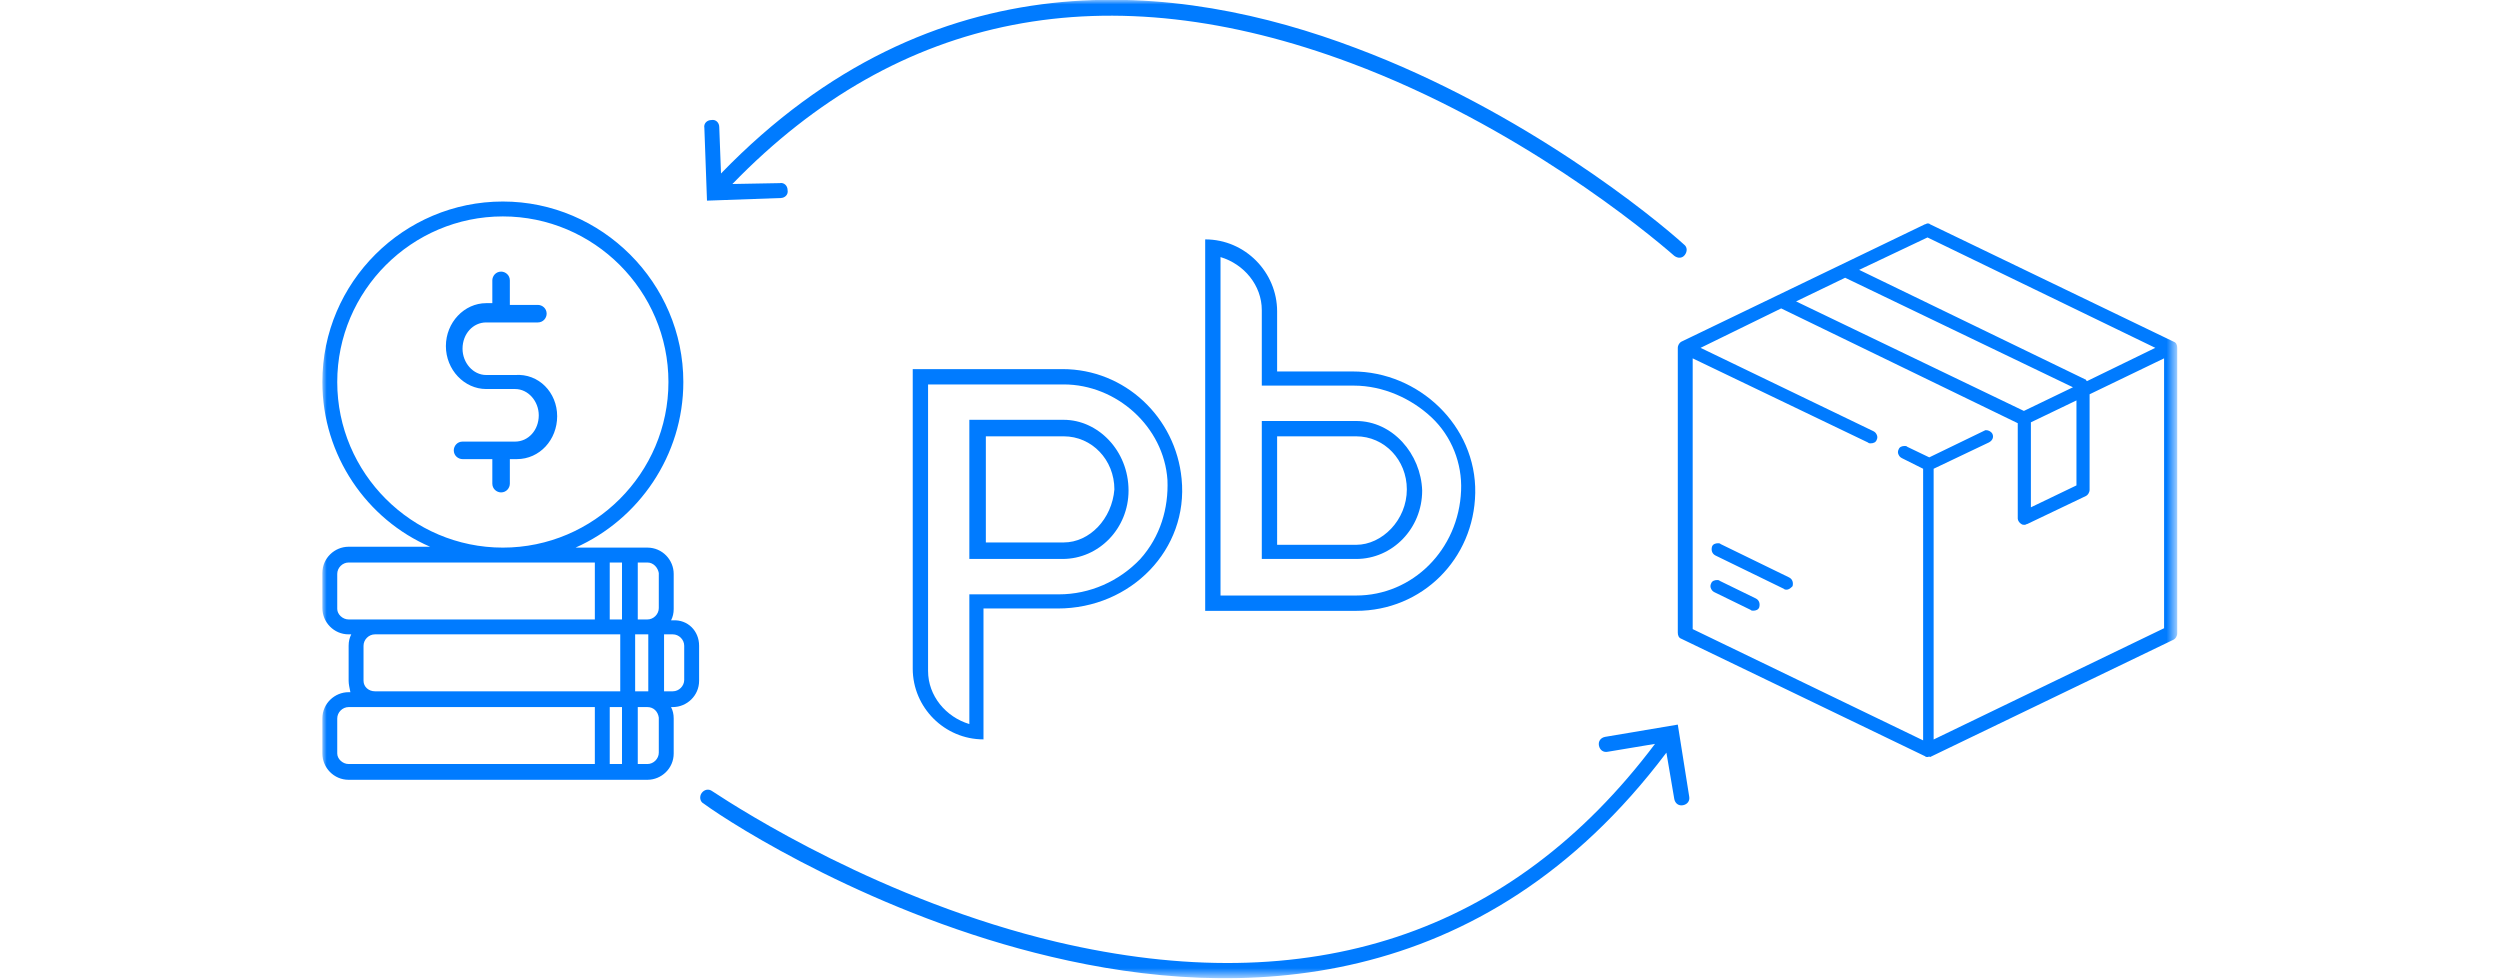
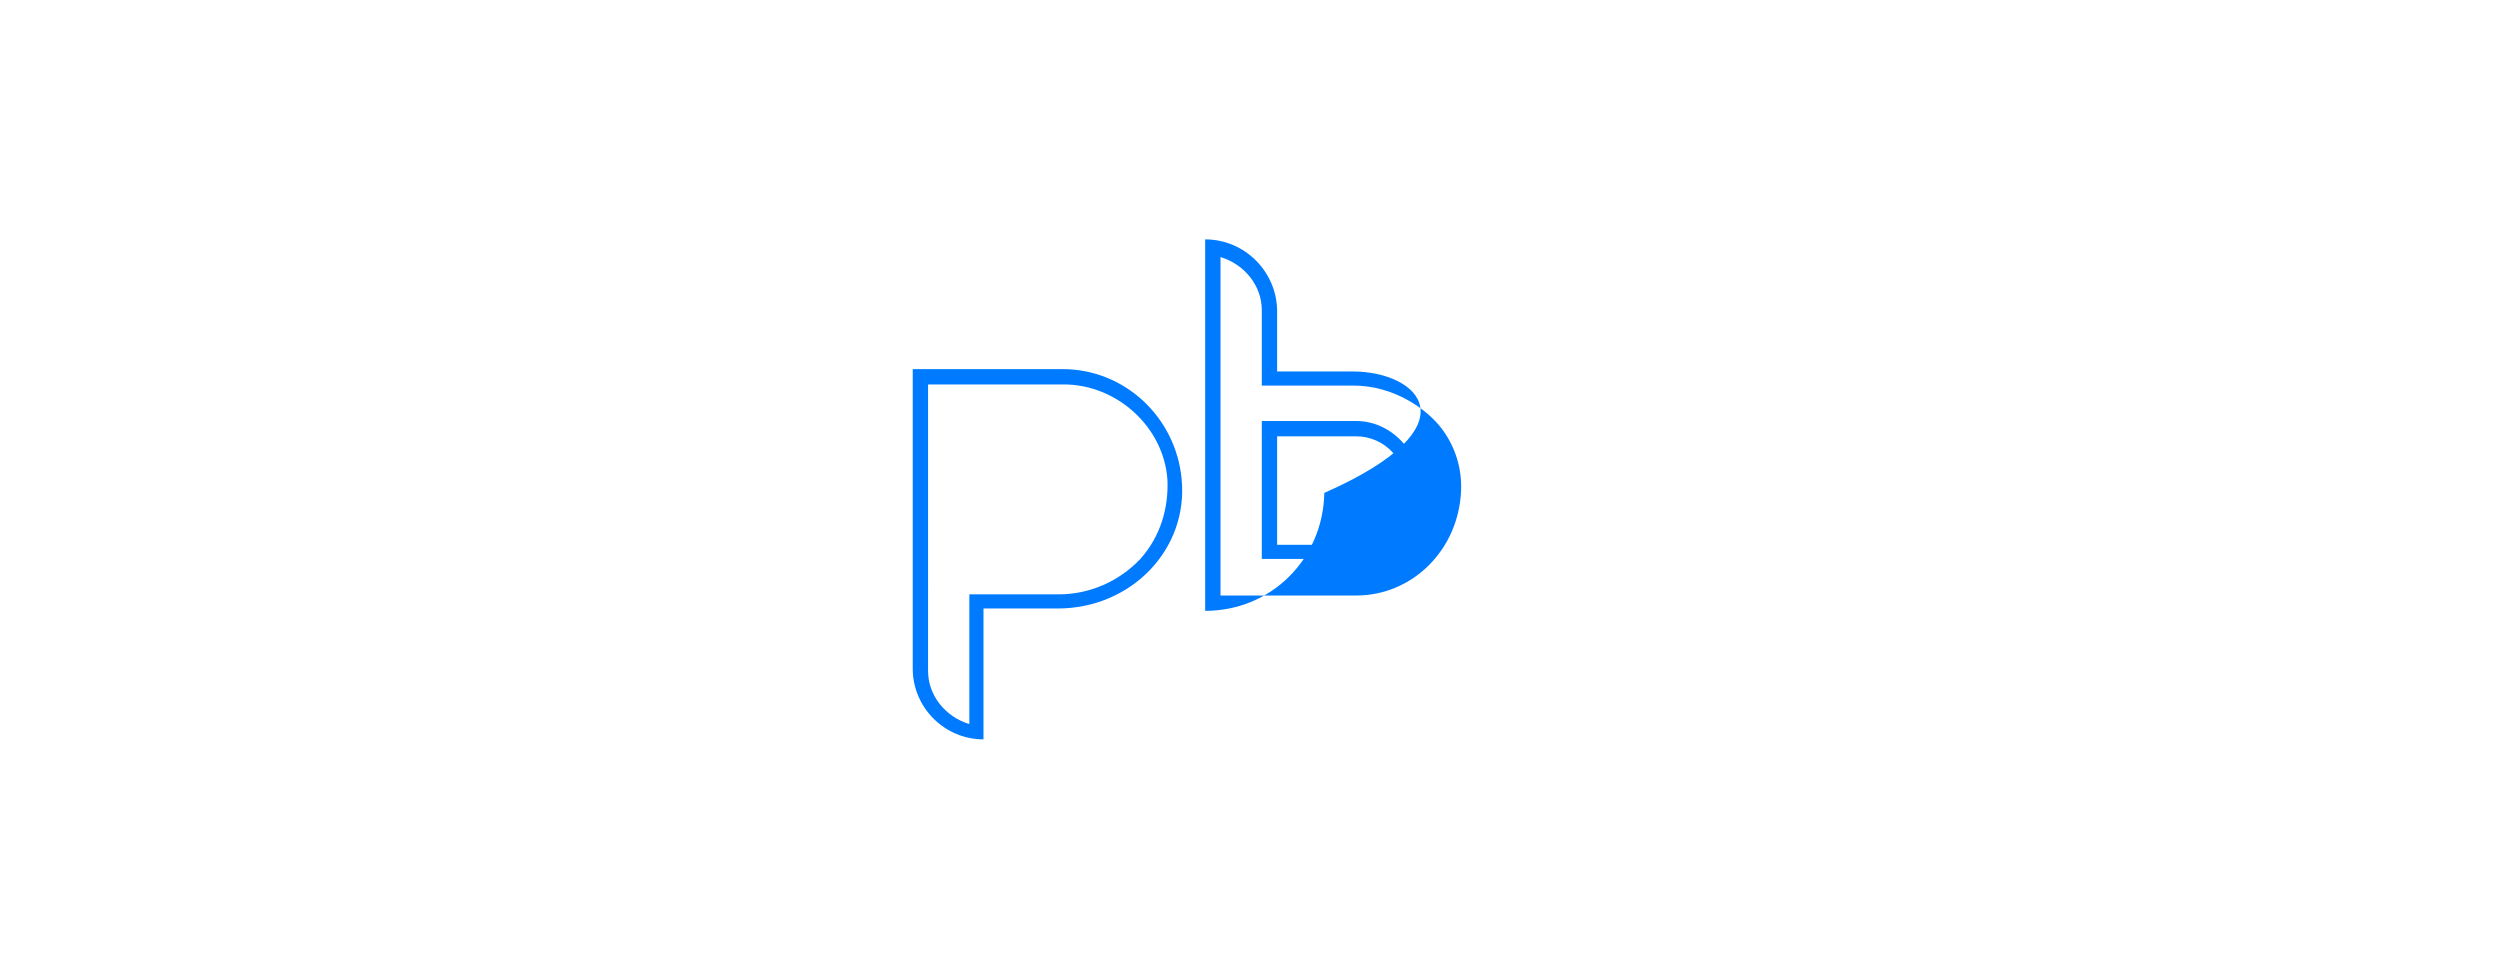
<svg xmlns="http://www.w3.org/2000/svg" version="1.1" id="svg42" x="0px" y="0px" viewBox="0 0 212 83" style="enable-background:new 0 0 212 83;" xml:space="preserve">
  <style type="text/css"> .st0{filter:url(#Adobe_OpacityMaskFilter);} .st1{fill-rule:evenodd;clip-rule:evenodd;fill:#FFFFFF;} .st2{mask:url(#mask-2_00000179612344351023794500000009840977124143547782_);fill-rule:evenodd;clip-rule:evenodd;fill:#007BFF;} .st3{fill-rule:evenodd;clip-rule:evenodd;fill:#007BFF;} </style>
  <g id="Desk" transform="matrix(0.743,0,0,0.743,27.335,0)">
    <g id="Fluxos-PT" transform="translate(-862,-655)">
      <g id="gateway-2" transform="translate(862,655)">
        <g id="Clip-2"> </g>
        <defs>
          <filter id="Adobe_OpacityMaskFilter" filterUnits="userSpaceOnUse" x="0" y="0" width="211.7" height="111.7">
            <feColorMatrix type="matrix" values="1 0 0 0 0 0 1 0 0 0 0 0 1 0 0 0 0 0 1 0" />
          </filter>
        </defs>
        <mask maskUnits="userSpaceOnUse" x="0" y="0" width="211.7" height="111.7" id="mask-2_00000179612344351023794500000009840977124143547782_">
          <g id="use34_00000070805437801323665000000000361330182585533570_" class="st0">
            <polygon id="path-1_00000102506874114270781410000013692860590895690658_" class="st1" points="0,0 211.7,0 211.7,111.7 0,111.7 " />
          </g>
        </mask>
-         <path id="Fill-1" class="st2" d="M83.2,109.2c21.1,5,49.2,4.6,70.2-23.3l0.9,5.3c0.1,0.5,0.5,0.8,1,0.7c0.5-0.1,0.8-0.5,0.7-1 l-1.3-8.2l-8.3,1.4c-0.5,0.1-0.8,0.5-0.7,1c0.1,0.5,0.5,0.8,1,0.7l5.4-0.9c-16.4,21.8-39.4,29.4-68.3,22.6 c-19.8-4.7-35.8-14.9-39.3-17.2c-0.4-0.3-0.9-0.2-1.2,0.2c-0.3,0.4-0.2,1,0.2,1.2C46.9,94.2,63.2,104.5,83.2,109.2z M118,5.5 C97.7-2.2,69.8-5.3,45.5,19.8l-0.2-5.3c0-0.5-0.4-0.9-0.9-0.8c-0.5,0-0.9,0.4-0.8,0.9l0.3,8.3l8.4-0.3c0.5,0,0.9-0.4,0.8-0.9 c0-0.5-0.4-0.9-0.9-0.8L46.8,21c19-19.6,42.8-24.2,70.6-13.8c19,7.1,33.7,19.2,36.9,22c0.4,0.3,0.9,0.3,1.2-0.1 c0.3-0.4,0.3-0.9-0.1-1.2C152.1,24.9,137.2,12.7,118,5.5z M167.1,67.3c-0.1,0-0.2,0-0.3-0.1l-7.8-3.8c-0.4-0.2-0.5-0.6-0.4-1 c0.1-0.3,0.4-0.4,0.7-0.4c0.1,0,0.2,0,0.3,0.1l7.8,3.8c0.4,0.2,0.5,0.6,0.4,1C167.6,67.1,167.4,67.3,167.1,67.3L167.1,67.3z M163.3,69.7c-0.1,0-0.2,0-0.3-0.1l-4.1-2c-0.2-0.1-0.3-0.2-0.4-0.4c-0.1-0.2-0.1-0.4,0-0.6c0.1-0.3,0.4-0.4,0.7-0.4 c0.1,0,0.2,0,0.3,0.1l4.1,2c0.4,0.2,0.5,0.6,0.4,1C163.9,69.6,163.6,69.7,163.3,69.7L163.3,69.7z M175.4,30.8l25.8,12.5 c0,0,0.1,0,0.1,0.1l0.1,0.1l7.8-3.8l-26-12.6L175.4,30.8z M168.2,34.4l26,12.5l5.6-2.7l-26-12.5L168.2,34.4z M195,48.2v9.7 l5.2-2.5v-9.7L195,48.2z M189.9,49.1c0.3,0,0.6,0.2,0.7,0.4c0.2,0.4,0,0.8-0.4,1l-6.3,3v30.9l26.3-12.7V40.9l-8.5,4.1v10.9 c0,0.3-0.2,0.6-0.4,0.7l-6.7,3.2c-0.1,0-0.2,0.1-0.3,0.1c-0.1,0-0.3,0-0.4-0.1c-0.2-0.1-0.4-0.4-0.4-0.6V48.3l0,0l-27-13.1 l-9.2,4.5l19.7,9.5c0.2,0.1,0.3,0.2,0.4,0.4c0.1,0.2,0.1,0.4,0,0.6c-0.1,0.3-0.4,0.4-0.7,0.4c-0.1,0-0.2,0-0.3-0.1l-20-9.6v30.9 l26.3,12.7V53.5l-2.4-1.2c-0.2-0.1-0.3-0.2-0.4-0.4c-0.1-0.2-0.1-0.4,0-0.6c0.1-0.3,0.4-0.4,0.7-0.4c0.1,0,0.2,0,0.3,0.1l2.5,1.2 l6.4-3.1C189.7,49.1,189.8,49.1,189.9,49.1z M183.2,86.4c-0.1,0-0.2,0-0.3-0.1l-27.8-13.4c-0.3-0.1-0.4-0.4-0.4-0.7V39.7 c0-0.3,0.2-0.6,0.4-0.7l27.8-13.4c0.1,0,0.2-0.1,0.3-0.1c0.1,0,0.2,0,0.3,0.1L211.3,39c0.3,0.1,0.4,0.4,0.4,0.7v32.6 c0,0.3-0.2,0.6-0.4,0.7l-27.8,13.4C183.4,86.3,183.3,86.4,183.2,86.4z M41.3,73.7c0-0.7-0.6-1.3-1.3-1.3H39v6.5H40 c0.7,0,1.3-0.6,1.3-1.3V73.7z M37.1,80.7H36v6.5h1.1c0.7,0,1.3-0.6,1.3-1.3v-4C38.3,81.2,37.8,80.7,37.1,80.7z M3,87.2h28.1v-6.5 H6H3c-0.7,0-1.3,0.6-1.3,1.3v4C1.7,86.6,2.3,87.2,3,87.2z M6,78.9H34v-6.5H6c-0.7,0-1.3,0.6-1.3,1.3v4C4.7,78.4,5.3,78.9,6,78.9z M3,70.7h3h25.1v-6.5H3c-0.7,0-1.3,0.6-1.3,1.3v4C1.7,70.1,2.3,70.7,3,70.7z M20.6,62.5c10.4,0,18.9-8.5,18.9-18.9 S31,24.7,20.6,24.7c-10.4,0-18.9,8.5-18.9,18.9S10.2,62.5,20.6,62.5z M37.1,64.2H36v6.5h1.1c0.7,0,1.3-0.6,1.3-1.3v-4 C38.3,64.8,37.8,64.2,37.1,64.2z M32.8,70.7h1.4v-6.5h-1.4V70.7z M32.8,87.2h1.4v-6.5h-1.4V87.2z M37.2,78.9v-6.5h-0.2h-1.3v6.5 h1.3H37.2z M43,73.7v4c0,1.7-1.4,3-3,3h-0.2c0.2,0.4,0.3,0.8,0.3,1.3v4c0,1.7-1.4,3-3,3H3c-1.7,0-3-1.4-3-3v-4c0-1.7,1.4-3,3-3 h0.2C3.1,78.5,3,78.1,3,77.7v-4c0-0.5,0.1-0.9,0.3-1.3H3c-1.7,0-3-1.4-3-3v-4c0-1.7,1.4-3,3-3h9.3C5.1,59.3,0,52,0,43.6 C0,32.2,9.3,23,20.6,23s20.6,9.3,20.6,20.6c0,8.4-5.1,15.7-12.3,18.9h8.2c1.7,0,3,1.4,3,3v4c0,0.5-0.1,0.9-0.3,1.3H40 C41.7,70.7,43,72,43,73.7z M26.8,47.5c0,2.7-2,4.9-4.6,4.9h-0.8v2.8c0,0.5-0.4,1-1,1c-0.5,0-1-0.4-1-1v-2.8h-3.4 c-0.5,0-1-0.4-1-1c0-0.5,0.4-1,1-1h6c1.5,0,2.7-1.3,2.7-3c0-1.6-1.2-3-2.7-3h-3.3c-2.5,0-4.6-2.2-4.6-4.9c0-2.7,2.1-4.9,4.6-4.9 h0.7V32c0-0.5,0.4-1,1-1c0.5,0,1,0.4,1,1v2.8h3.2c0.5,0,1,0.4,1,1c0,0.5-0.4,1-1,1h-5.9c-1.5,0-2.7,1.3-2.7,3c0,1.6,1.2,3,2.7,3 h3.3C24.7,42.6,26.8,44.8,26.8,47.5z" />
      </g>
    </g>
  </g>
  <g>
    <path class="st3" d="M115,35.7h-8v11.7h8c3.1,0,5.6-2.6,5.6-5.8C120.5,38.5,118.1,35.7,115,35.7z M115,46.2h-6.7V37h6.7 c2.4,0,4.3,2,4.3,4.5C119.3,44.1,117.2,46.2,115,46.2z" />
-     <path class="st3" d="M114.7,31.5h-6.4v-5.1c0-3.3-2.7-6.1-6.1-6.1v31.5H115c5.6,0,10-4.4,10.1-10C125.2,36.1,120.3,31.5,114.7,31.5 z M115,50.5h-11.5V21.8c2,0.6,3.5,2.4,3.5,4.5v6.4h7.8c2.5,0,4.9,1.1,6.6,2.7s2.6,3.9,2.5,6.2C123.7,46.6,119.8,50.5,115,50.5z" />
+     <path class="st3" d="M114.7,31.5h-6.4v-5.1c0-3.3-2.7-6.1-6.1-6.1v31.5c5.6,0,10-4.4,10.1-10C125.2,36.1,120.3,31.5,114.7,31.5 z M115,50.5h-11.5V21.8c2,0.6,3.5,2.4,3.5,4.5v6.4h7.8c2.5,0,4.9,1.1,6.6,2.7s2.6,3.9,2.5,6.2C123.7,46.6,119.8,50.5,115,50.5z" />
  </g>
  <g>
-     <path class="st3" d="M90.2,35.6h-8V37v10.4h1.3h6.6c3.1,0,5.6-2.6,5.6-5.8C95.7,38.2,93.1,35.6,90.2,35.6z M90.2,46h-6.6l0,0V37 l0,0h6.6c2.4,0,4.3,2,4.3,4.5C94.3,44,92.4,46,90.2,46z" />
    <path class="st3" d="M100.2,40.6c-0.5-5.2-4.8-9.3-10.1-9.3H77.4l0,0v25.4c0,3.3,2.7,6,6,6l0,0V51.6l0,0h6.3 C95.9,51.6,100.8,46.6,100.2,40.6z M96.7,47.4c-1.8,1.9-4.3,3-6.9,3h-7.6v1.3v9.7c-2-0.6-3.5-2.4-3.5-4.5V32.6h11.5 c4.5,0,8.5,3.6,8.8,8.1C99.1,43.1,98.4,45.5,96.7,47.4z" />
  </g>
</svg>